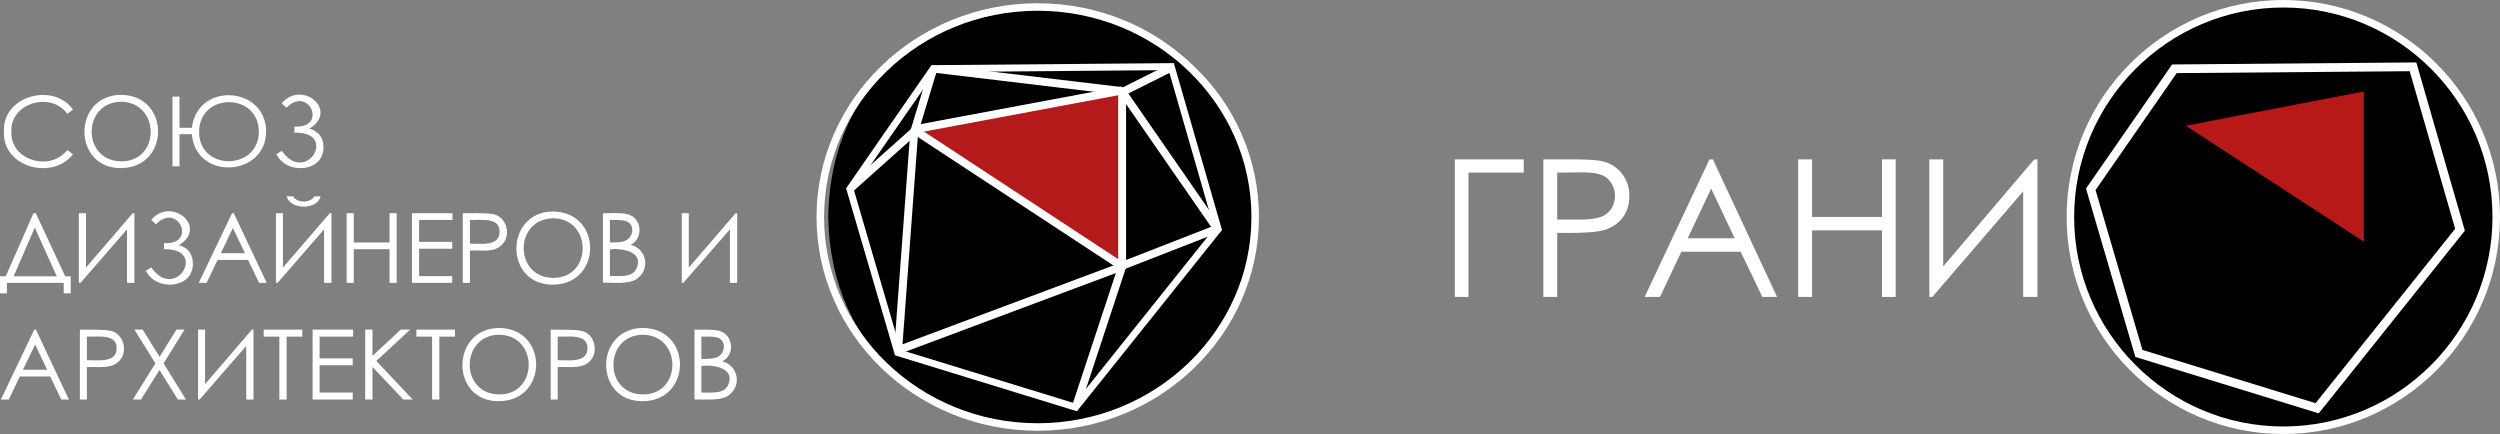
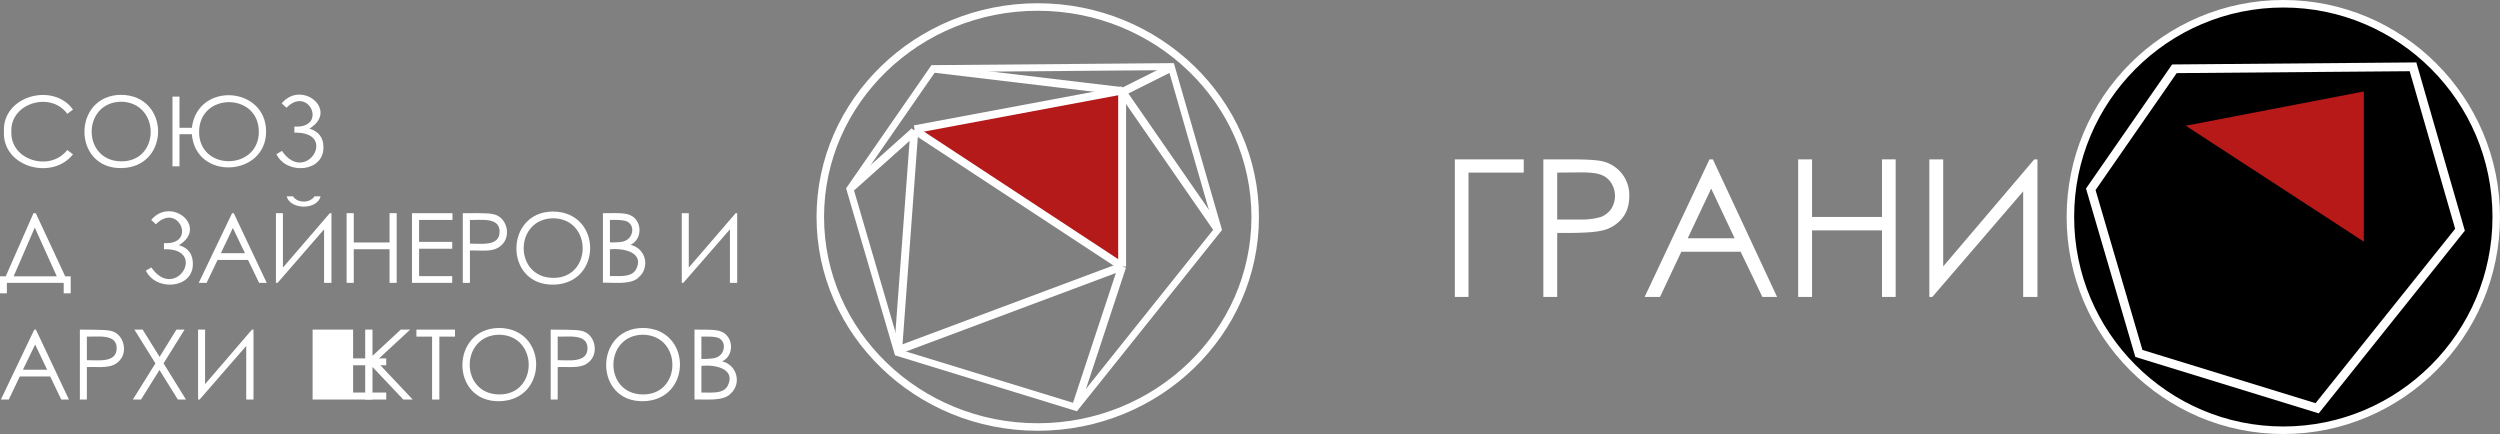
<svg xmlns="http://www.w3.org/2000/svg" id="Слой_1" data-name="Слой 1" width="1962.55" height="340.7" viewBox="0 0 1962.55 340.7">
  <rect x="0" y="0" width="1962.55" height="340.7" fill="#808080" stroke="none" />
  <defs>
    <style> .cls-1 { fill: #fff; } .cls-2 { fill: #b51a1b; } .cls-3 { fill: #b71818; } </style>
  </defs>
  <g>
    <path class="cls-1" d="M57.3,86.05l-4.5,3.3c-12.7-17.8-44.9-8.7-43.9,14.1-.8,22.6,30.6,31.6,43.9,14.3l4.5,3.4c-16.5,20.9-55.9,9.9-54.2-18.2C1.9,75.25,41.9,64.35,57.3,86.05Z" />
    <path class="cls-1" d="M94.8,74.45c38.9.1,39.1,56.9.5,57.5S56.7,74.95,94.8,74.45Zm.2,5.4c-30.6.5-30.9,46.5.1,46.8S126,80.25,95,79.85Z" />
    <path class="cls-1" d="M140.9,100.35h9.7c4.5-36.5,58.3-32.6,58.3,2.9s-55.3,38.8-58.3,2.1h-9.7v25.2h-5.5V75.85h5.5Zm62.3,2.9c-.3-30.9-46.9-30.7-46.9.3S203.3,133.95,203.2,103.25Z" />
    <path class="cls-1" d="M221.1,81.15c15.9-18.9,45.2,5.7,21.8,19.8,7.3,2.2,11,7.1,11,14.5.4,19.9-29,22-36.9,5.6l4.3-2.6c18.8,27.3,44.7-15.3,9.8-14.3v-4.8c26.4,1.6,11.4-32.7-6.2-14.8Z" />
    <path class="cls-1" d="M5.4,230.25H0v-13.3H4.5l21.8-49.6h1.8l23.1,49.6h4.3v13.3H50v-8.2H5.4Zm5.3-13.3H44.6l-17.3-38.3Z" />
-     <path class="cls-1" d="M105.5,222.05H99.7v-42l-36.5,42H61.9v-54.7h5.6v42.7l36.7-42.7h1.3Z" />
    <path class="cls-1" d="M118.7,172.65c15.8-18.8,45,5.7,21.8,19.8,7.3,2.2,10.9,7,10.9,14.5.4,19.8-29,22-36.9,5.5l4.3-2.5c18.9,27.3,44.7-15.3,9.9-14.3v-4.8c26.4,1.6,11.2-32.7-6.3-14.8Z" />
    <path class="cls-1" d="M183.5,167.35l25.9,54.7h-6l-8.7-18H170.8l-8.6,18H156l26.2-54.7Zm-.7,11.6-9.4,19.8h18.9Z" />
    <path class="cls-1" d="M260.2,222.05h-5.8v-42l-36.5,42h-1.3v-54.7h5.5v42.7l36.8-42.7h1.3ZM225,154.15h5c3.6,5.4,13.2,5.5,16.9,0h4.8C248.9,164.95,228,164.85,225,154.15Z" />
    <path class="cls-1" d="M272.1,167.35h5.6v23h28.1v-23h5.6v54.7h-5.6v-26.4H277.7v26.4h-5.6Z" />
    <path class="cls-1" d="M323.4,167.35h31.8v5.3H329v17.2h26v5.4H329v21.5h26v5.3H323.4Z" />
    <path class="cls-1" d="M363.3,167.35c5.8,0,20.5-.3,23.9.8,10,1.8,14.1,15.3,7.8,22.9s-15.3,5.3-26.1,5.6v25.4h-5.6Zm5.6,5.3v18.6c8.5-.1,23.2,2.5,23.3-9.3S377.3,172.95,368.9,172.65Z" />
    <path class="cls-1" d="M433.9,166.05c39,.1,39.2,56.8.5,57.4S395.9,166.45,433.9,166.05Zm.3,5.3c-30.7.5-30.9,46.5,0,46.8S465.2,171.65,434.2,171.35Z" />
    <path class="cls-1" d="M473.3,167.35c5.5.1,16.9-.7,21.2,1.5,9.7,3.9,10.2,18.9.4,23.4a14.5,14.5,0,0,1,11.346,17.081q-.022.11-.046.219h0a13.6,13.6,0,0,1-4.6,7.9c-5.6,6.4-20.3,4.2-28.3,4.5Zm5.5,5.3v17.6c3.6.1,9.6,0,11.6-1.1,5.8-1.9,8.2-10.4,3.3-14.3C491.1,172.25,482.9,172.65,478.8,172.65Zm0,23.1v21c7.1-.3,16.3,1.3,20.3-4.9C506.3,198.45,490.1,194.55,478.8,195.75Z" />
    <path class="cls-1" d="M578.7,222.05H573v-42l-36.6,42h-1.2v-54.7h5.5v42.7l36.8-42.7h1.2Z" />
    <path class="cls-1" d="M28.2,258.75l25.9,54.9h-6l-8.7-18.1H15.5l-8.6,18.1H.7l26.2-54.9Zm-.6,11.7L18,290.25H37Z" />
    <path class="cls-1" d="M62.7,258.75c5.7.1,20.3-.1,23.8.9,10.1,1.7,14.1,15.3,7.9,22.8s-15.3,5.3-26.2,5.7v25.5H62.7Zm5.5,5.5v18.5c8.5-.1,23.3,2.4,23.4-9.3S76.6,264.55,68.2,264.25Z" />
    <path class="cls-1" d="M105.5,258.75H112l13.3,21.4,13.2-21.4h6.4l-16.5,26.5,17.6,28.4h-6.4l-14.4-23.2-14.5,23.2h-6.4l17.7-28.4Z" />
    <path class="cls-1" d="M199,313.65h-5.7v-42.1l-36.6,42.1h-1.2v-54.9H161v42.8l36.8-42.8H199Z" />
-     <path class="cls-1" d="M207,264.25v-5.5h30.3v5.5H225v49.4h-5.7v-49.4Z" />
-     <path class="cls-1" d="M245.4,258.75h31.8v5.5H250.9v17.1h26v5.4h-26v21.4h26v5.5H245.4Z" />
+     <path class="cls-1" d="M245.4,258.75h31.8v5.5v17.1h26v5.4h-26v21.4h26v5.5H245.4Z" />
    <path class="cls-1" d="M286.7,258.75h5.7v20.6l22.2-20.6H322l-26.6,24.6,28.6,30.3h-7.4l-24.2-25.6v25.6h-5.7Z" />
    <path class="cls-1" d="M326.9,264.25v-5.5h30.3v5.5H344.9v49.4h-5.7v-49.4Z" />
    <path class="cls-1" d="M391.6,257.45c38.9.1,39.1,56.8.4,57.5S353.5,258.05,391.6,257.45Zm.2,5.3c-30.6.5-30.9,46.6,0,46.9S422.9,263.15,391.8,262.75Z" />
    <path class="cls-1" d="M432.3,258.75c5.8.1,20.3-.1,23.8.9,10.1,1.7,14,15.3,7.9,22.8s-15.3,5.3-26.2,5.7v25.5h-5.5Zm5.5,5.5v18.5c8.4-.1,23.3,2.4,23.4-9.3S446.1,264.55,437.8,264.25Z" />
    <path class="cls-1" d="M504.4,257.45c39,.1,39.2,56.8.5,57.5S466.3,258.05,504.4,257.45Zm.2,5.3c-30.6.5-30.9,46.6,0,46.9S535.7,263.15,504.6,262.75Z" />
    <path class="cls-1" d="M545.2,258.75c5.4.2,16.9-.5,21.1,1.6,9.8,4,10.2,18.9.6,23.3,11.8,2.8,15.4,17.6,6.7,25.3-5.6,6.4-20.5,4.3-28.4,4.7Zm5.4,5.5v17.5c3.7.1,9.7-.1,11.7-1.1,5.9-1.9,8.2-10.4,3.3-14.4C562.9,263.75,554.9,264.25,550.6,264.25Zm0,23v20.9c7.1-.2,16.5,1.4,20.4-4.8C578.2,289.85,562.1,285.95,550.6,287.25Z" />
-     <path d="M985,170.05c-3.8,220-331,220-334.8,0C654-49.85,981.2-49.85,985,170.05Z" />
    <polygon class="cls-2" points="881 209.25 717.8 103.05 881 71.65 881 209.25" />
    <path class="cls-1" d="M845.4,322.85l-142.8-43.9-38.4-131.1,67-96.7,190.3-1.6,37.8,131ZM707,274.65l136.5,41.9,109.7-137.2L917.4,55.05l-183.3,1.5-63.9,92.2Z" />
    <rect class="cls-1" x="698.526" y="238.984" width="188.5" height="6.25" transform="translate(-34.583 292.968) rotate(-20.5)" />
-     <rect class="cls-1" x="878.325" y="190.778" width="80.8" height="6.25" transform="translate(-7.678 346.973) rotate(-21.3)" />
    <rect class="cls-1" x="878.743" y="59.505" width="43.1" height="6.25" transform="translate(67.249 409.743) rotate(-26.6)" />
-     <polygon class="cls-1" points="720.8 104.05 714.8 102.15 727.9 59.15 735.7 54.85 720.8 104.05" />
    <polygon class="cls-1" points="669.3 150.55 669.8 141.75 715.7 100.75 719.9 105.35 669.3 150.55" />
    <polygon class="cls-1" points="708 277.05 701.9 274.75 714.7 101.85 720.9 102.25 708 277.05" />
    <polygon class="cls-1" points="848.5 317.45 841.5 318.75 878 208.25 883.9 210.15 848.5 317.45" />
    <polygon class="cls-1" points="880.6 74.65 732.4 56.95 740.5 51.65 881.4 68.45 880.6 74.65" />
    <rect class="cls-1" x="915.045" y="60.183" width="6.2" height="130.78" transform="translate(91.812 545.015) rotate(-34.7)" />
    <rect class="cls-1" x="796.269" y="58.018" width="6.2" height="195.24" transform="translate(230.414 738.308) rotate(-56.7)" />
    <rect class="cls-1" x="877.8" y="71.65" width="6.2" height="137.62" />
    <rect class="cls-1" x="716.555" y="83.106" width="166" height="6.25" transform="translate(-2.218 148.551) rotate(-10.6)" />
    <path class="cls-1" d="M814.6,338.15c-95.7,0-173.6-75.3-173.6-167.8S718.9,2.55,814.6,2.55s173.7,75.3,173.7,167.8S910.4,338.15,814.6,338.15Zm0-329.7c-92.5,0-167.7,72.6-167.7,161.9s75.2,161.9,167.7,161.9,167.8-72.7,167.8-161.9S907.2,8.45,814.6,8.45Z" />
  </g>
  <g>
    <circle cx="1792.05" cy="170.5" r="167.8" />
    <polygon class="cls-3" points="1855.65 189.7 1715.85 98.7 1855.65 71.8 1855.65 189.7" />
    <path class="cls-1" d="M1820.25,324.5l-144-44.3-.5-1.8-38.2-130.4,67.6-97.4,191.7-1.6,38.1,132.1Zm-138.4-49.8,135.9,41.8,109.6-136.9L1891.65,55.9l-182.9,1.5-63.7,91.8Z" />
    <path class="cls-1" d="M1152.795,233.091h-10.714V125.11h54.074V135.49h-43.36Z" />
    <path class="cls-1" d="M1211.556,125.11h21.429c12.389,0,20.759.502,24.944,1.507a27.143,27.143,0,0,1,21.094,27.121c0,7.199-1.842,13.226-5.859,17.913a27.829,27.829,0,0,1-15.737,9.375c-4.855,1.172-13.895,1.842-27.288,1.842h-7.701v50.224h-10.882ZM1222.438,135.49v36.831h18.081a53.373,53.373,0,0,0,16.239-2.009,17.492,17.492,0,0,0,8.203-6.529,19.393,19.393,0,0,0,2.846-10.045,18.811,18.811,0,0,0-2.846-9.877,15.092,15.092,0,0,0-7.868-6.529c-3.181-1.339-8.371-2.009-15.737-2.009Z" />
    <path class="cls-1" d="M1344.649,125.11l50.391,107.981h-11.551l-17.076-35.491h-46.541l-16.741,35.491h-12.054l50.893-107.981Zm-1.339,22.935-18.415,39.007h36.831Z" />
    <path class="cls-1" d="M1411.614,125.11h10.882v45.201h54.911V125.11h10.714V233.091h-10.714V180.859h-54.911v52.233h-10.882Z" />
    <path class="cls-1" d="M1599.45,233.091h-11.217v-82.869l-71.318,82.869h-2.344V125.11h10.882v84.041l71.485-84.041h2.511Z" />
    <path class="cls-1" d="M1792.45,340.7c-93.8,0-170.1-76.4-170.1-170.4s76.3-170.3,170.1-170.3,170.1,76.4,170.1,170.3S1886.25,340.7,1792.45,340.7Zm0-334.8c-90.5,0-164.2,73.8-164.2,164.4s73.7,164.5,164.2,164.5,164.2-73.8,164.2-164.5-73.7-164.4-164.2-164.4Z" />
  </g>
</svg>